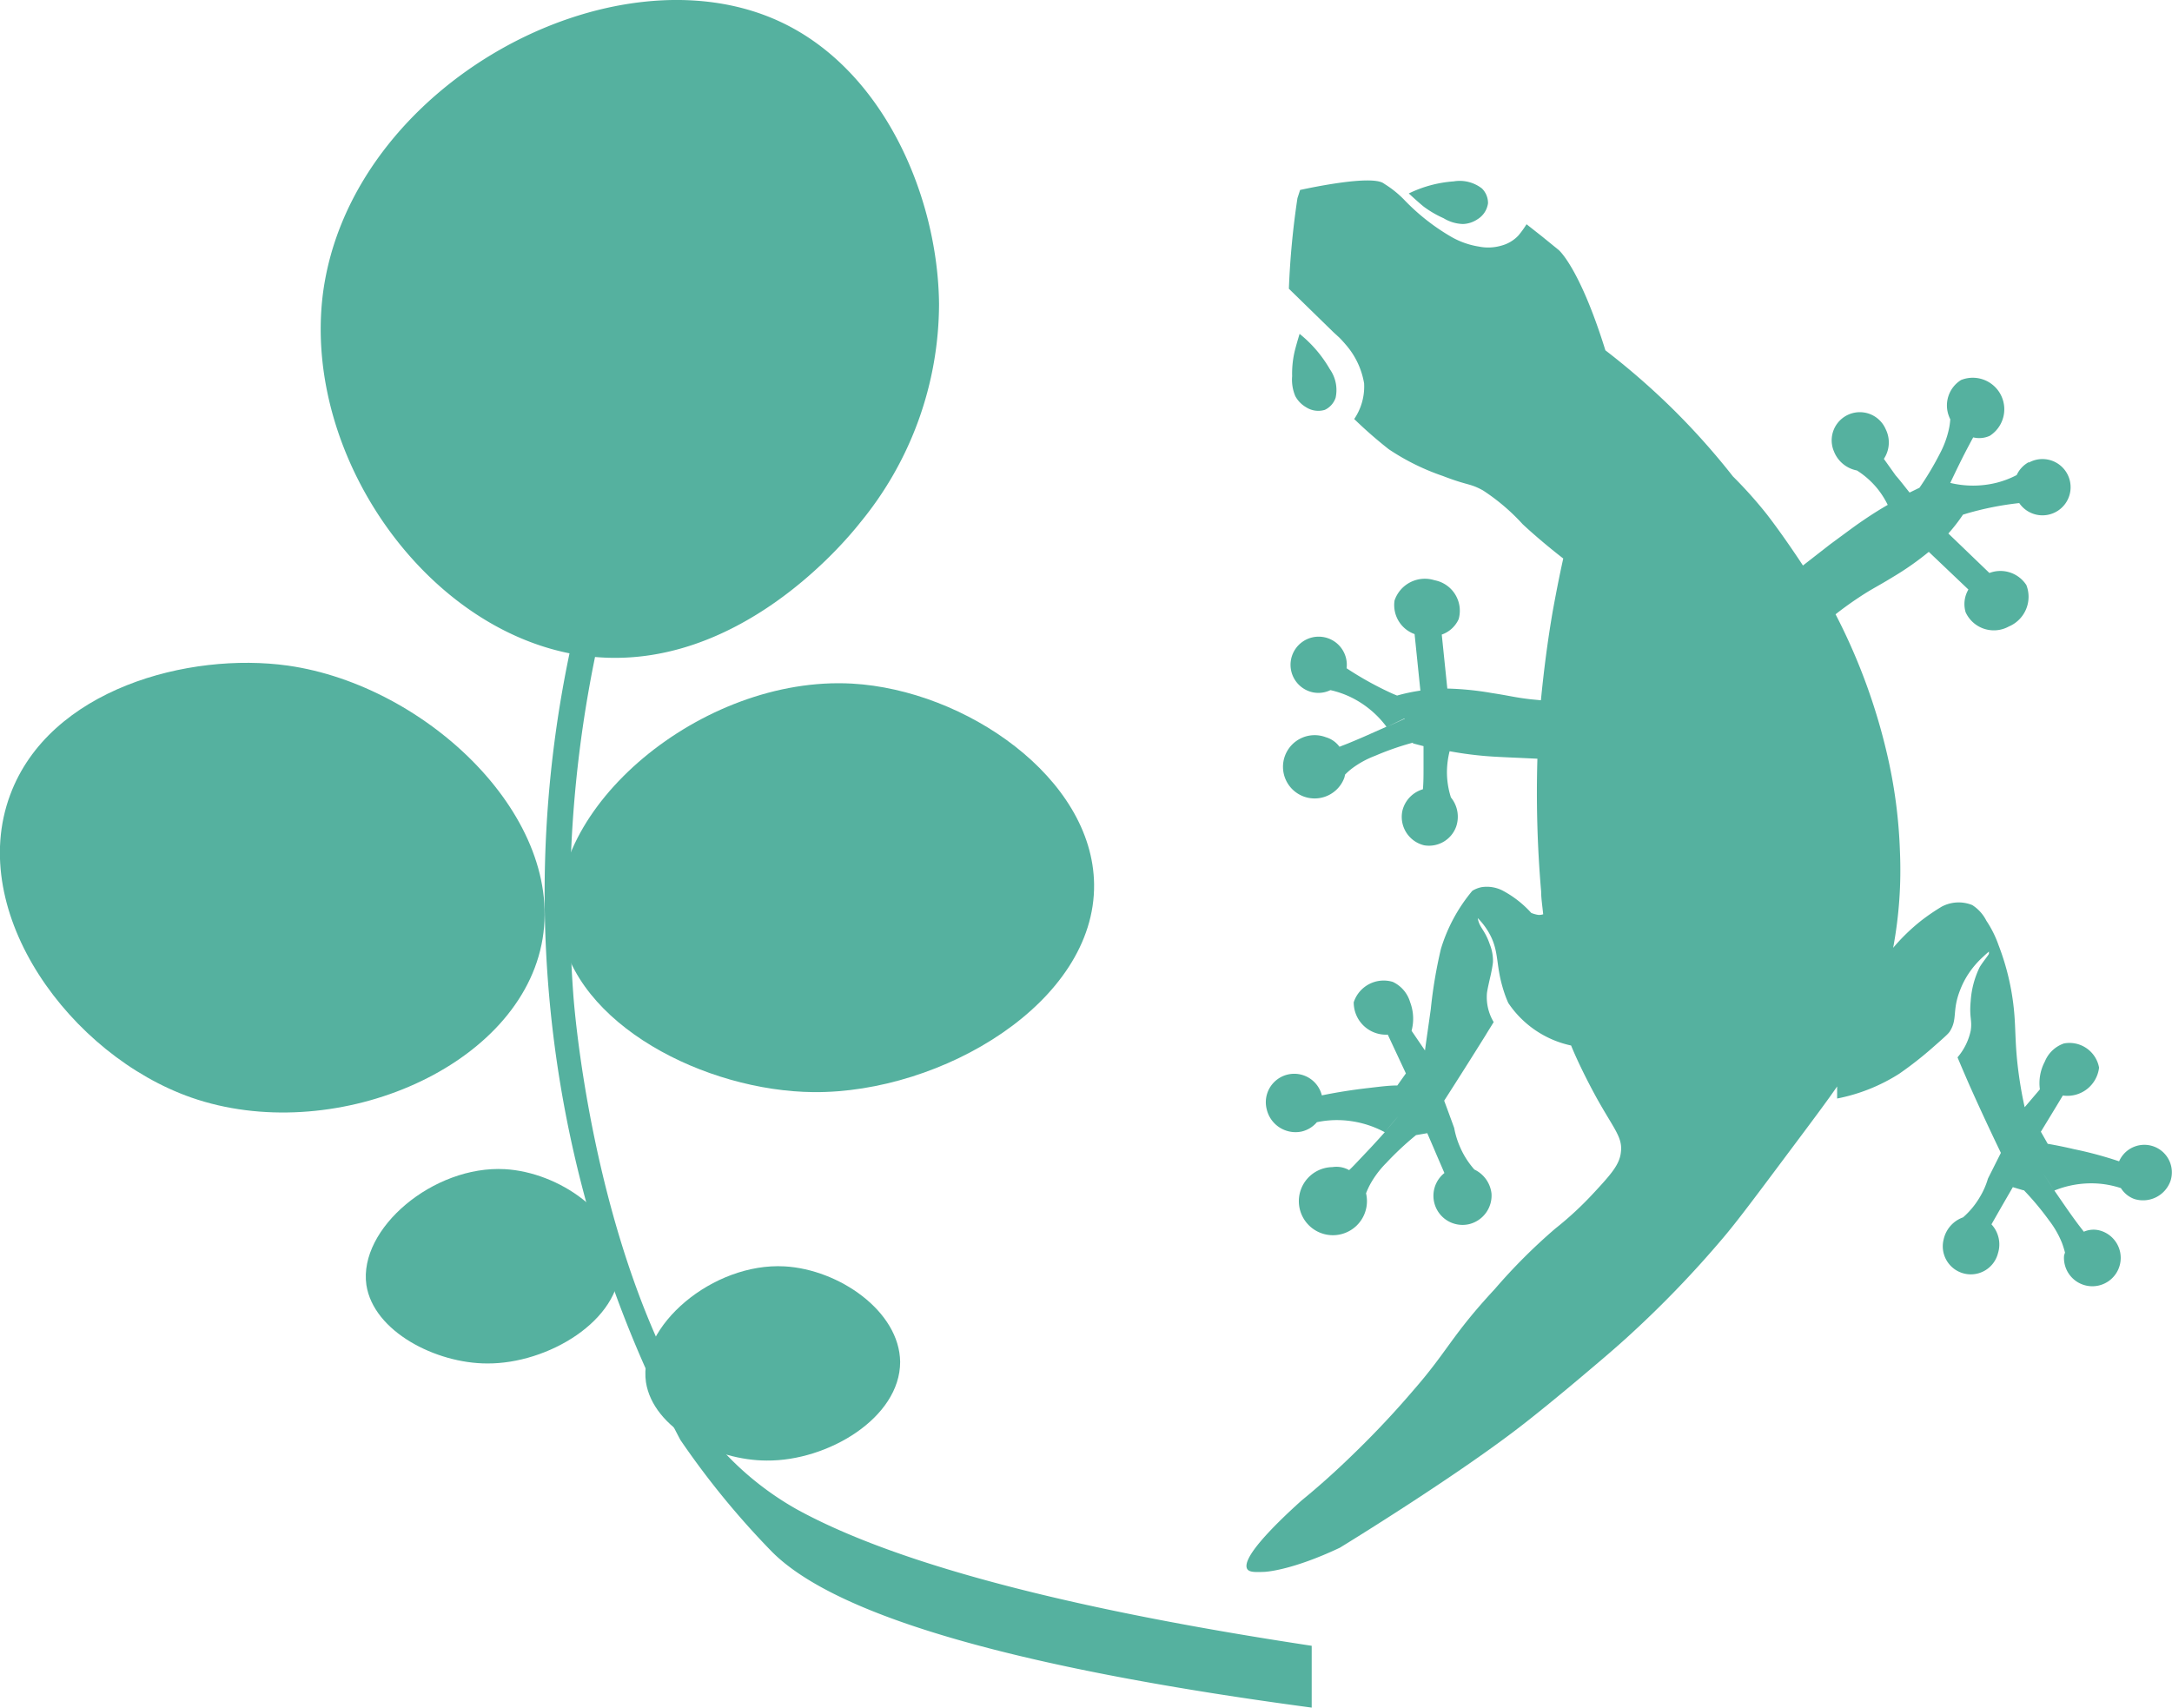
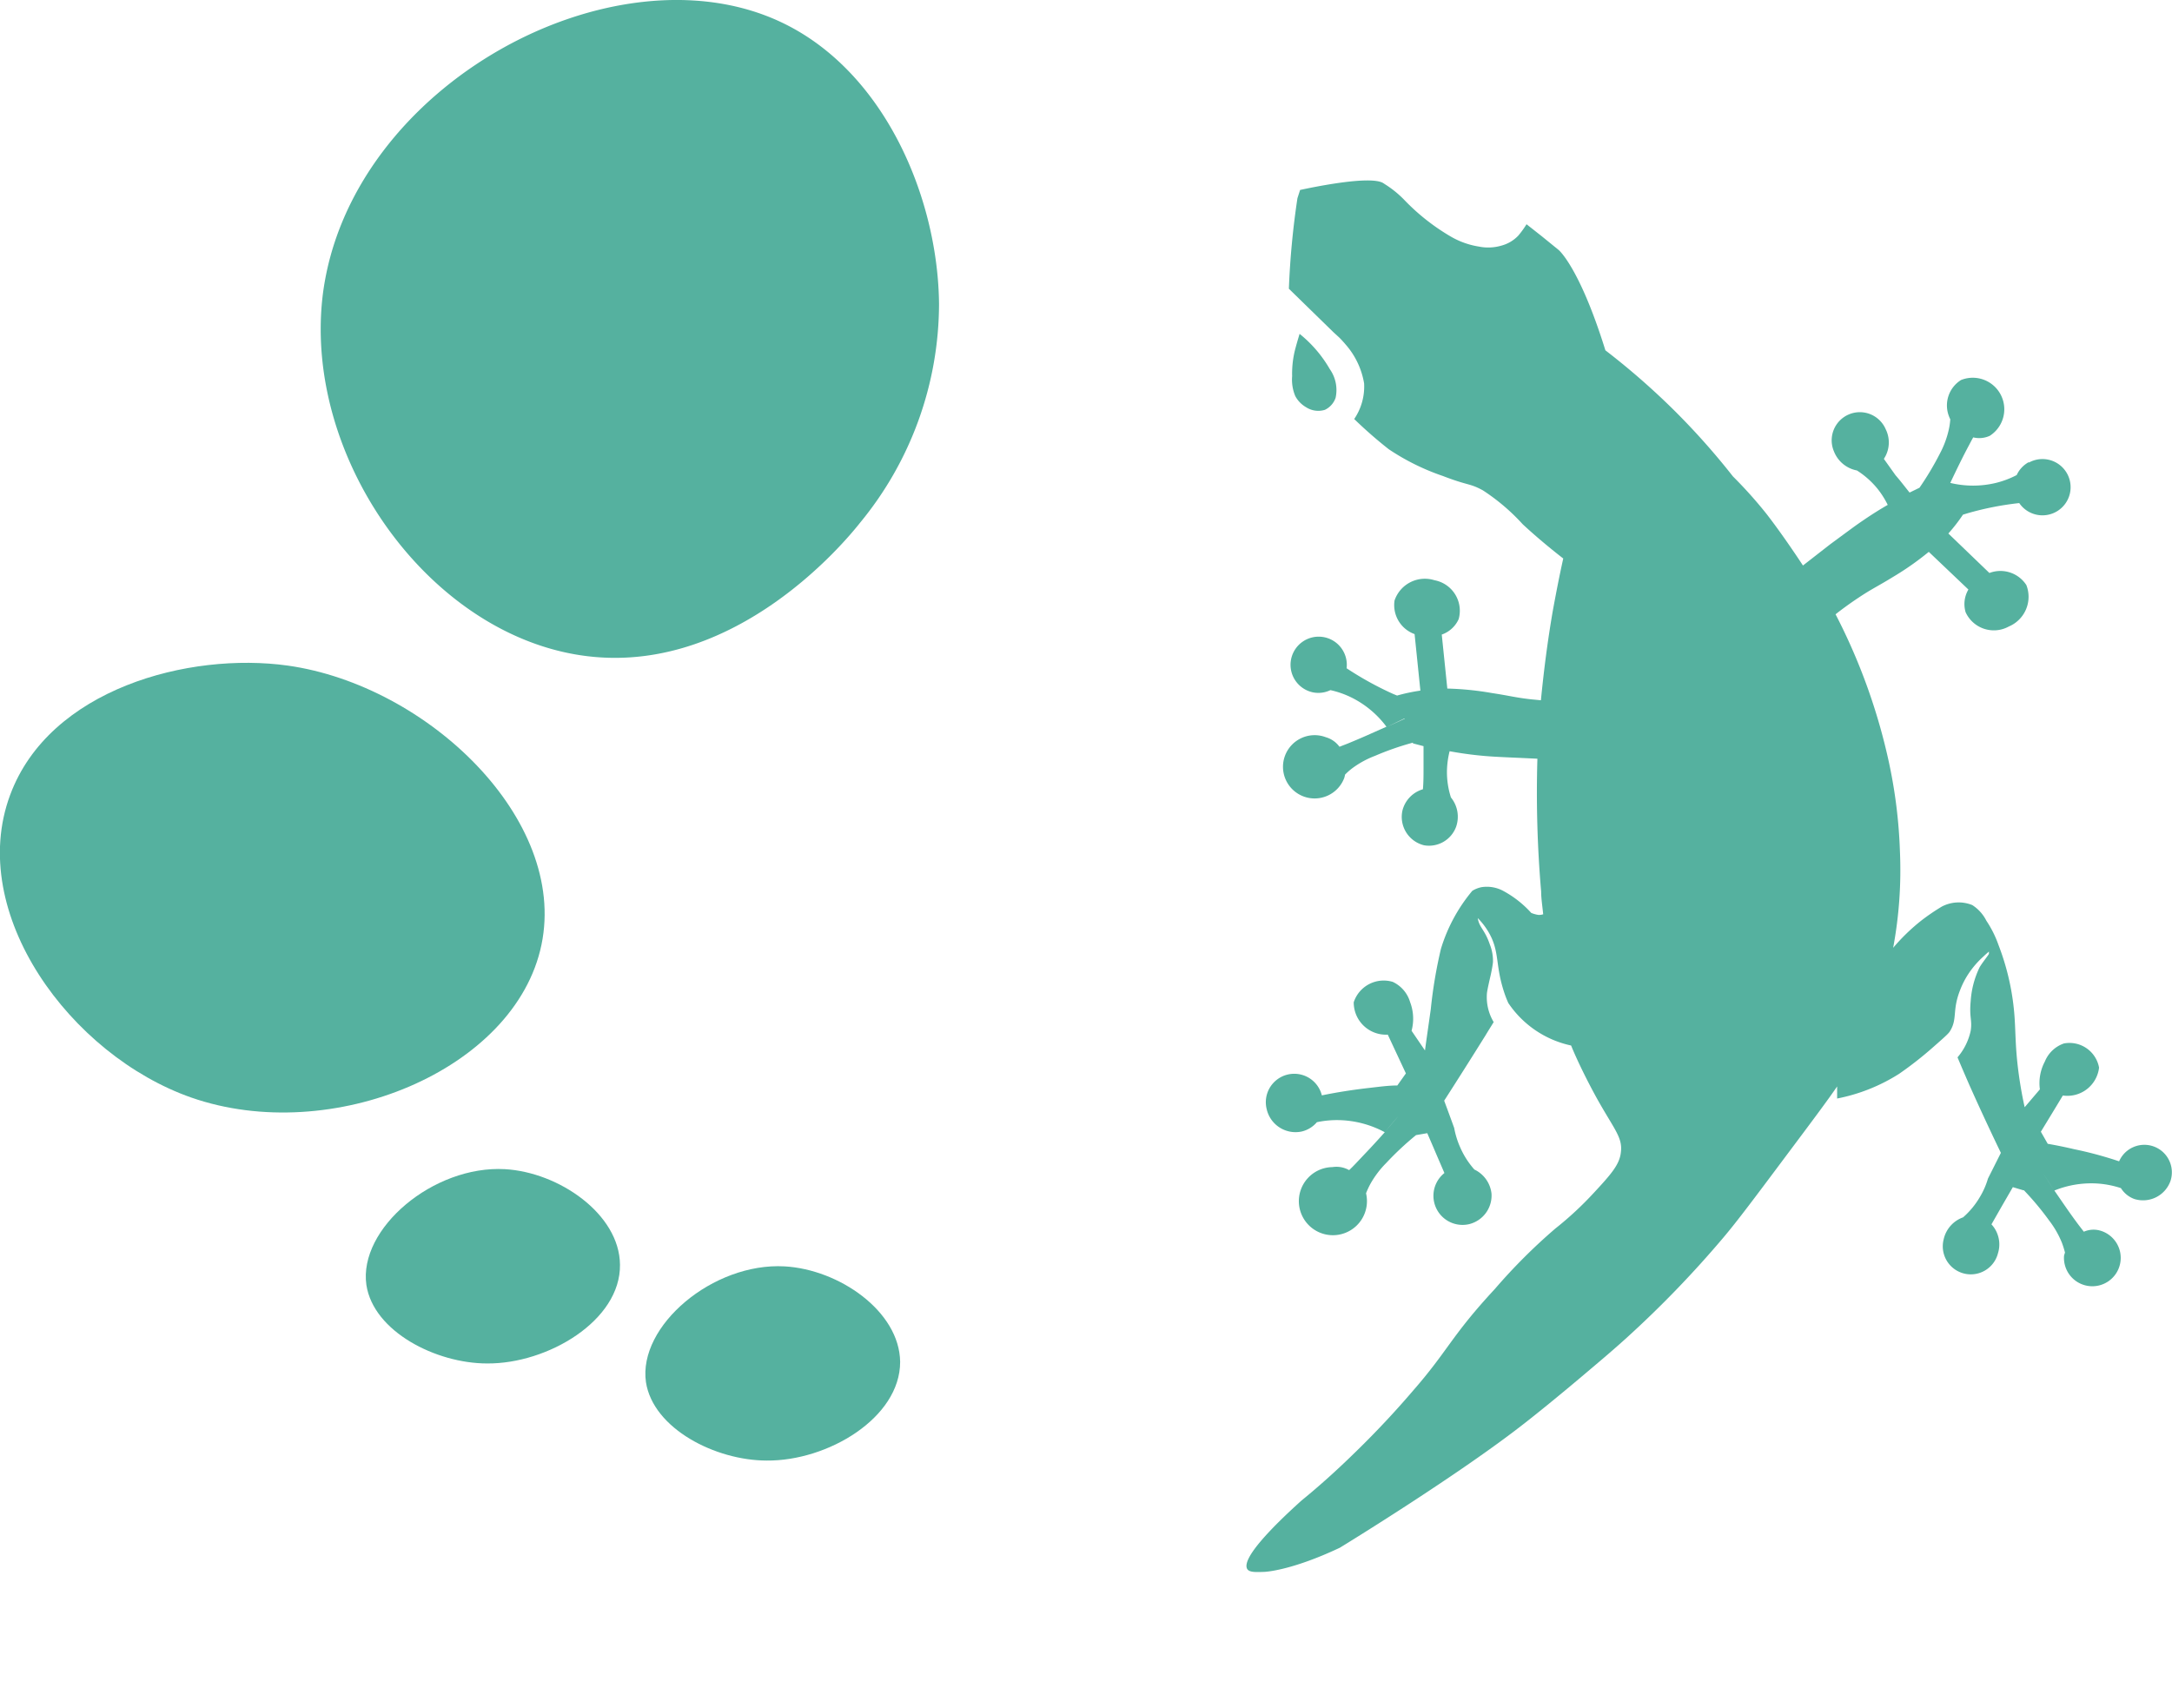
<svg xmlns="http://www.w3.org/2000/svg" viewBox="0 0 179.86 141.41">
  <defs>
    <style>.cls-1{fill:#55b19f;}</style>
  </defs>
  <g id="レイヤー_2" data-name="レイヤー 2">
    <g id="レイヤー_1-2" data-name="レイヤー 1">
      <path class="cls-1" d="M77.76,25.16a28.58,28.58,0,0,1-6.54,18.13C69.87,45,61.11,55.48,49.21,54.4,35.93,53.2,25,38.11,26.74,24.32,29,7,50.84-4.69,64.67,1.83,73.24,5.86,77.67,16.37,77.76,25.16Z" />
      <path class="cls-1" d="M44.84,78.23c-2.16,10.43-17.42,16.7-29,12.66-10-3.5-18.64-15.27-15-25.06,3.25-8.77,14.79-11.86,23-10.71C35.41,56.76,47,67.84,44.84,78.23Z" />
-       <path class="cls-1" d="M90.6,73.24C90.71,83,78,90.53,67.37,90.44c-8.91-.08-19.79-5.55-21-13.67C45,67,58.09,55.92,70.56,56.61,79.93,57.14,90.5,64.4,90.6,73.24Z" />
      <path class="cls-1" d="M51.34,104.73c.06,4.64-6,8.22-11,8.18-4.24,0-9.41-2.64-10-6.5-.67-4.66,5.55-9.92,11.47-9.59C46.27,97.07,51.3,100.53,51.34,104.73Z" />
      <path class="cls-1" d="M74.54,112.78c0,4.64-6,8.22-11.05,8.17-4.23,0-9.4-2.63-10-6.49-.67-4.66,5.55-9.92,11.48-9.59C69.47,105.12,74.49,108.58,74.54,112.78Z" />
-       <path class="cls-1" d="M108.62,136.29C90,133.47,74.77,129.81,66,125a25,25,0,0,1-5.91-4.61,23.81,23.81,0,0,1-2.25-3c-9-14.28-10.37-35.09-10.37-35.09A102,102,0,0,1,52.4,42.72l-1.89-.66a96.8,96.8,0,0,0,5.83,77.18,68.59,68.59,0,0,0,7.59,9.27c5.6,5.62,21.66,9.82,44.69,12.9Z" />
      <path class="cls-1" d="M109.71,33.94a1.72,1.72,0,0,0,.89-1,3,3,0,0,0-.48-2.37,10.38,10.38,0,0,0-2.5-2.92c.16-.53-.34,1.07-.45,1.62a8.14,8.14,0,0,0-.17,1.88,3.51,3.51,0,0,0,.26,1.65,2.33,2.33,0,0,0,.89.92A1.86,1.86,0,0,0,109.71,33.94Z" />
-       <path class="cls-1" d="M119.54,18.07a3.24,3.24,0,0,0,1.61.48,2.28,2.28,0,0,0,1.21-.4,1.84,1.84,0,0,0,.86-1.32,1.7,1.7,0,0,0-.5-1.22,3,3,0,0,0-2.34-.59,10.09,10.09,0,0,0-3.72,1c-.41-.38.82.77,1.26,1.11A8.55,8.55,0,0,0,119.54,18.07Z" />
      <path class="cls-1" d="M168,38.27a2.31,2.31,0,0,0-1,1.07,7.66,7.66,0,0,1-1.72.65,8.06,8.06,0,0,1-3.78,0c.24-.51.5-1.05.77-1.6s.58-1.15.79-1.54c.12-.23.23-.44.34-.63a2.1,2.1,0,0,0,1.37-.13,2.61,2.61,0,0,0-2.38-4.62,2.48,2.48,0,0,0-1,3,1.89,1.89,0,0,0,.11.25,5.47,5.47,0,0,1-.12.84,7.91,7.91,0,0,1-.74,2,24.89,24.89,0,0,1-1.69,2.83l0,0-.82.4c-.39-.48-.78-1-1.16-1.43L156,38a2.46,2.46,0,0,0,.15-2.46,2.33,2.33,0,0,0-4.28,1.85,2.55,2.55,0,0,0,1.9,1.57,7.1,7.1,0,0,1,1.66,1.46,7.23,7.23,0,0,1,.89,1.39c-.52.3-1.21.72-2,1.26-.64.43-1.06.75-2.76,2l-2.26,1.76c-.21-.32-1.63-2.48-3-4.25a36.13,36.13,0,0,0-2.8-3.13,59.65,59.65,0,0,0-5.06-5.66,60.82,60.82,0,0,0-5.5-4.78c-2.14-6.88-3.87-8.31-3.87-8.31l-1.39-1.13-1.27-1a7.9,7.9,0,0,1-.68.94,3,3,0,0,1-1.4.83,3.88,3.88,0,0,1-1.86.08,6.72,6.72,0,0,1-2.28-.8,17.65,17.65,0,0,1-3.84-3,8.5,8.5,0,0,0-1.66-1.36l-.15-.1c-1.09-.65-5.85.35-6.88.57l-.22.68a67.49,67.49,0,0,0-.71,7.5l3.71,3.62.47.43s.27.27.52.57a6.51,6.51,0,0,1,1.53,3.22,4.78,4.78,0,0,1-.82,2.95A36.2,36.2,0,0,0,115,37.2a19.06,19.06,0,0,0,4.49,2.22c2.09.81,2.2.58,3.31,1.19a16.91,16.91,0,0,1,3.29,2.8c.74.69,1.88,1.69,3.36,2.84-.34,1.53-.62,3-.85,4.25-.46,2.64-.77,5.15-1,7.49l-.83-.08c-1.32-.15-1.78-.3-3.24-.52a24.92,24.92,0,0,0-3.68-.37l-.46-4.47a2.4,2.4,0,0,0,1.4-1.28,2.57,2.57,0,0,0-2-3.22,2.65,2.65,0,0,0-3.31,1.68,2.55,2.55,0,0,0,1.66,2.78l.48,4.68a14.93,14.93,0,0,0-1.93.41l-.34-.14a27.46,27.46,0,0,1-3.84-2.12,2.33,2.33,0,1,0-2.76,2,2.29,2.29,0,0,0,1.42-.19,7.76,7.76,0,0,1,1.74.61,8.11,8.11,0,0,1,2.9,2.42l-1.62.72c-.7.31-1.19.51-1.6.68l-.67.26a2.13,2.13,0,0,0-1.13-.79,2.62,2.62,0,1,0,1.53,3.36,2,2,0,0,0,.06-.26,5.13,5.13,0,0,1,.64-.56,7.81,7.81,0,0,1,1.85-1A23.15,23.15,0,0,1,117,61.5l0,.06.88.23,0,1.84c0,.58,0,1.15-.05,1.73a2.45,2.45,0,0,0-1.7,1.78A2.42,2.42,0,0,0,117.93,70a2.39,2.39,0,0,0,2.65-1.54,2.52,2.52,0,0,0-.43-2.42,6.87,6.87,0,0,1-.33-2.19,7.32,7.32,0,0,1,.22-1.64c.59.11,1.39.24,2.35.34.77.08,1.3.12,3.43.21l1.49.07a95.37,95.37,0,0,0,.31,11c0,.56.1,1.19.17,1.88a1,1,0,0,1-.43.05,2.56,2.56,0,0,1-.56-.16,8.66,8.66,0,0,0-2.37-1.85,2.86,2.86,0,0,0-1.76-.28,2.36,2.36,0,0,0-.75.3,13.65,13.65,0,0,0-2.6,4.81,38.73,38.73,0,0,0-.84,5c-.2,1.42-.37,2.59-.48,3.41l-1.11-1.63a3.86,3.86,0,0,0-.12-2.37,2.68,2.68,0,0,0-1.44-1.68A2.61,2.61,0,0,0,112.1,83a2.67,2.67,0,0,0,2.82,2.68l1.5,3.21-.71,1c-.74,0-1.51.11-2.31.2-1.41.16-2.73.37-3.94.62a2.35,2.35,0,0,0-4.57,1.13,2.45,2.45,0,0,0,2.91,1.86,2.36,2.36,0,0,0,1.25-.77,8.07,8.07,0,0,1,1.89-.17,8.4,8.4,0,0,1,3.73,1c-.38.43-.79.88-1.21,1.33l-1.22,1.29c-.18.19-.35.36-.52.52a2.14,2.14,0,0,0-1.39-.25,2.82,2.82,0,1,0,2.79,2.17,6.64,6.64,0,0,1,.36-.78,8,8,0,0,1,1.31-1.73A25.06,25.06,0,0,1,117.26,94l0,0,.93-.16c.24.56.49,1.13.73,1.7l.69,1.6a2.41,2.41,0,0,0,2.06,4.23,2.44,2.44,0,0,0,1.84-2.52,2.51,2.51,0,0,0-1.42-2A6.94,6.94,0,0,1,120.91,95a7,7,0,0,1-.49-1.59c-.5-1.38-.83-2.26-.83-2.26q1.72-2.68,3.43-5.42c.22-.37.45-.73.67-1.09a4,4,0,0,1-.56-2.37s0-.19.31-1.51c0,0,.15-.67.19-1.08a3.63,3.63,0,0,0-.26-1.47c-.42-1.24-.87-1.38-1-2.18a5.7,5.7,0,0,1,1.15,1.65c.61,1.36.35,2.33,1,4.38a9.32,9.32,0,0,0,.38,1,8.38,8.38,0,0,0,5.2,3.52l.12.29c.85,2,2,4.06,2,4.06,1.44,2.59,2.17,3.26,2,4.51-.11,1-.81,1.8-2.21,3.31a27.88,27.88,0,0,1-3.23,3,47.17,47.17,0,0,0-5,5c-3.6,3.88-3.86,5.08-6.73,8.37-1.4,1.64-3,3.37-4.81,5.13-1.52,1.49-3,2.82-4.45,4-2.47,2.22-5,4.82-4.51,5.68.17.27.62.27,1.41.24,0,0,2.15-.06,6.26-2,.51-.31,9.93-6.09,15.35-10.35,2.39-1.87,5.1-4.18,5.1-4.18.78-.66,2-1.68,3.14-2.71a87.35,87.35,0,0,0,8.2-8.48c1.14-1.35,2.53-3.21,5.31-6.93,2.06-2.75,3.33-4.45,4.08-5.55v1a14.88,14.88,0,0,0,5.14-2.05,30.42,30.42,0,0,0,2.84-2.23c1.14-1,1.28-1.14,1.39-1.34.6-1,.15-1.67.81-3.35a6.94,6.94,0,0,1,.71-1.38,7.46,7.46,0,0,1,1.19-1.38c.14-.13.3-.28.49-.44,0,0,0,.11,0,.18s-.6.8-.78,1.14a7.54,7.54,0,0,0-.73,2.78c-.13,1.39.14,1.55,0,2.46a5,5,0,0,1-1.09,2.2c.21.51.54,1.28.95,2.22,1.3,2.93,2.64,5.69,2.64,5.69l-1.07,2.13a6.49,6.49,0,0,1-.66,1.51,6.76,6.76,0,0,1-1.4,1.7,2.51,2.51,0,0,0-1.61,1.83,2.32,2.32,0,0,0,4.5,1.14,2.45,2.45,0,0,0-.54-2.39l.85-1.49.92-1.59.87.26.05,0a23.81,23.81,0,0,1,2.1,2.52,7.79,7.79,0,0,1,1.05,1.84,8,8,0,0,1,.25.8,2.58,2.58,0,0,0-.08.26,2.35,2.35,0,1,0,3-2.08,2,2,0,0,0-1.36.09l-.44-.57c-.26-.35-.57-.77-1-1.39s-.69-1-1-1.45a8.11,8.11,0,0,1,3.71-.57,7.89,7.89,0,0,1,1.8.37,2.2,2.2,0,0,0,1.11.9,2.41,2.41,0,0,0,3-1.51,2.28,2.28,0,0,0-4.26-1.61c-1.14-.38-2.38-.73-3.71-1-.76-.18-1.5-.33-2.2-.45l-.57-1c.61-1,1.22-2,1.82-3a2.64,2.64,0,0,0,3-2.31,2.49,2.49,0,0,0-2.91-2,2.63,2.63,0,0,0-1.58,1.5,3.8,3.8,0,0,0-.41,2.3l-1.26,1.48c-.14-.62-.33-1.57-.49-2.74-.32-2.35-.24-3.59-.38-5.13a20.5,20.5,0,0,0-1.3-5.57,8.9,8.9,0,0,0-1-2,3.29,3.29,0,0,0-1.17-1.3,3,3,0,0,0-2.53.13,17.83,17.83,0,0,0-1.66,1.13,16.14,16.14,0,0,0-2.36,2.28,35.13,35.13,0,0,0,.56-8,41.43,41.43,0,0,0-.9-7.31A49.47,49.47,0,0,0,152,50.87c.47-.37,1.11-.85,1.91-1.38,1.11-.74,1.56-.92,2.81-1.69a24.09,24.09,0,0,0,3-2.1L163,48.82a2.37,2.37,0,0,0-.23,1.88,2.57,2.57,0,0,0,3.58,1.18,2.67,2.67,0,0,0,1.45-3.43,2.56,2.56,0,0,0-3.06-1l-3.4-3.27a14.12,14.12,0,0,0,1.21-1.56l.36-.11a25.41,25.41,0,0,1,4.3-.85,2.33,2.33,0,1,0,.79-3.35ZM116.32,59.52l-1.5.69,1.49-.72Zm-1.64,34.22c.36-.43.72-.86,1.09-1.28l0,0Zm54.5,3.41,0,0c.3.46.6.92.89,1.38ZM160.9,41.54l0,0c.2-.44.44-1,.7-1.5C161.35,40.53,161.12,41,160.9,41.54Z" />
    </g>
  </g>
</svg>